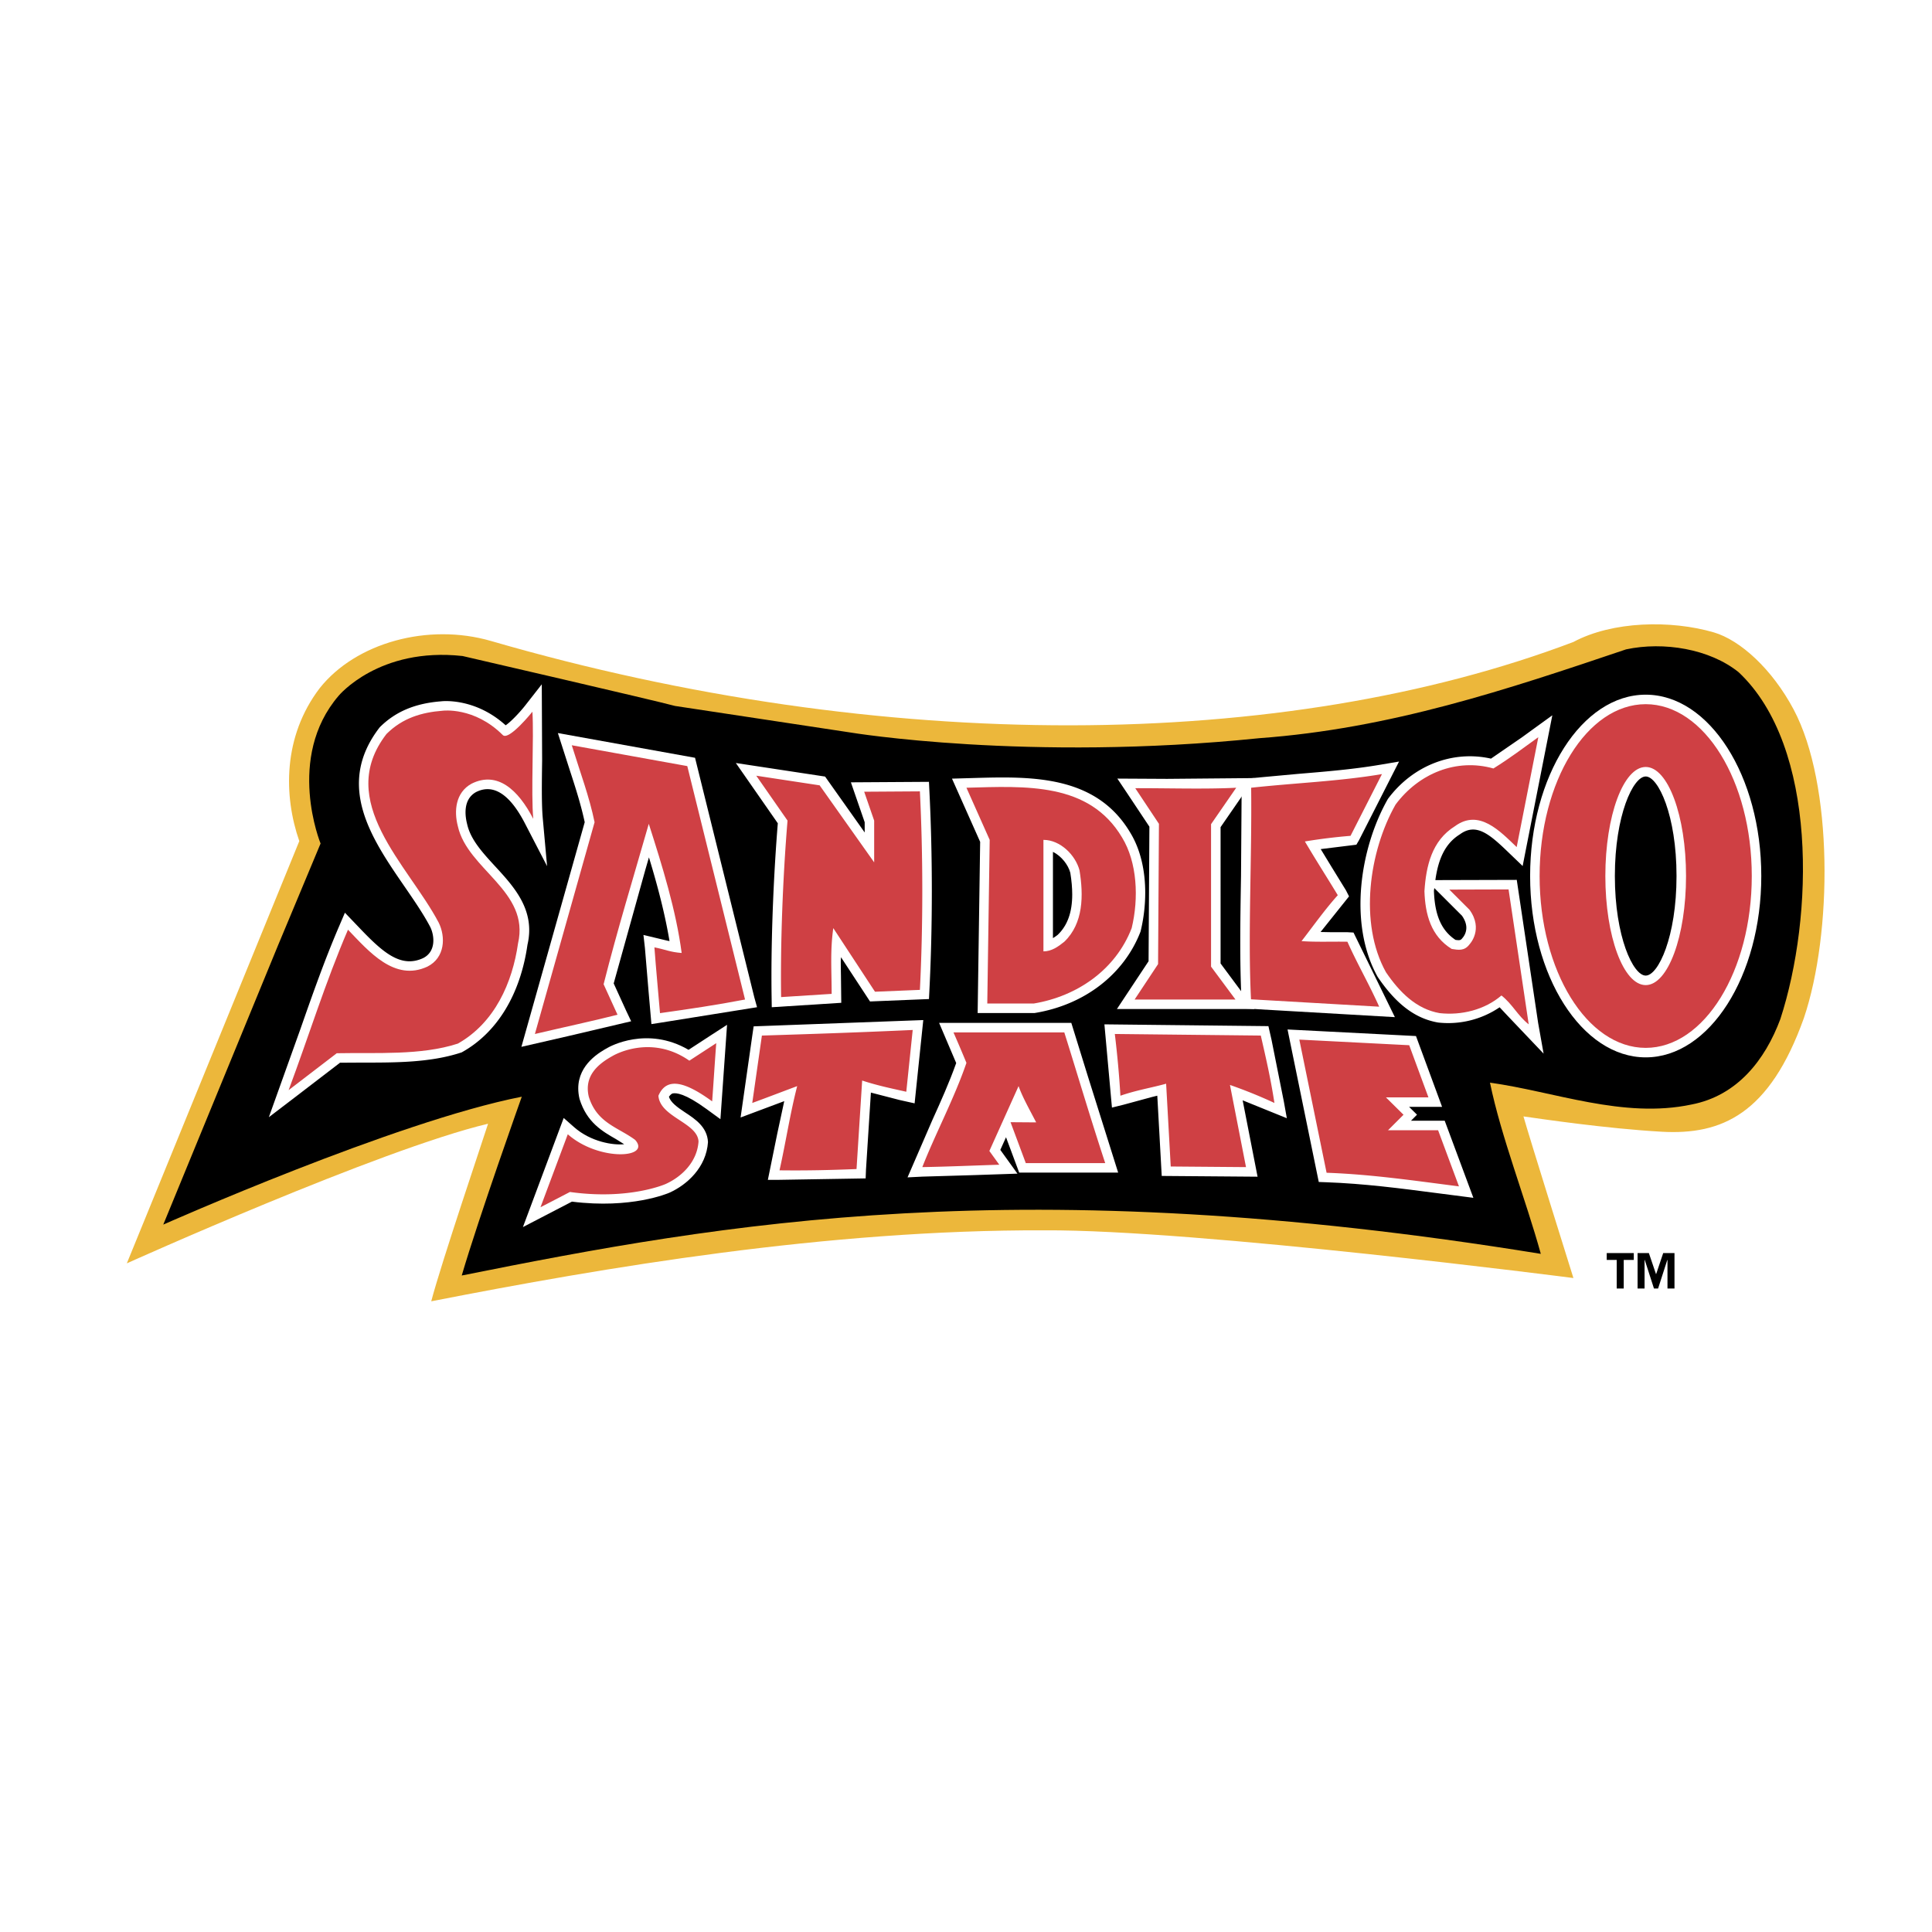
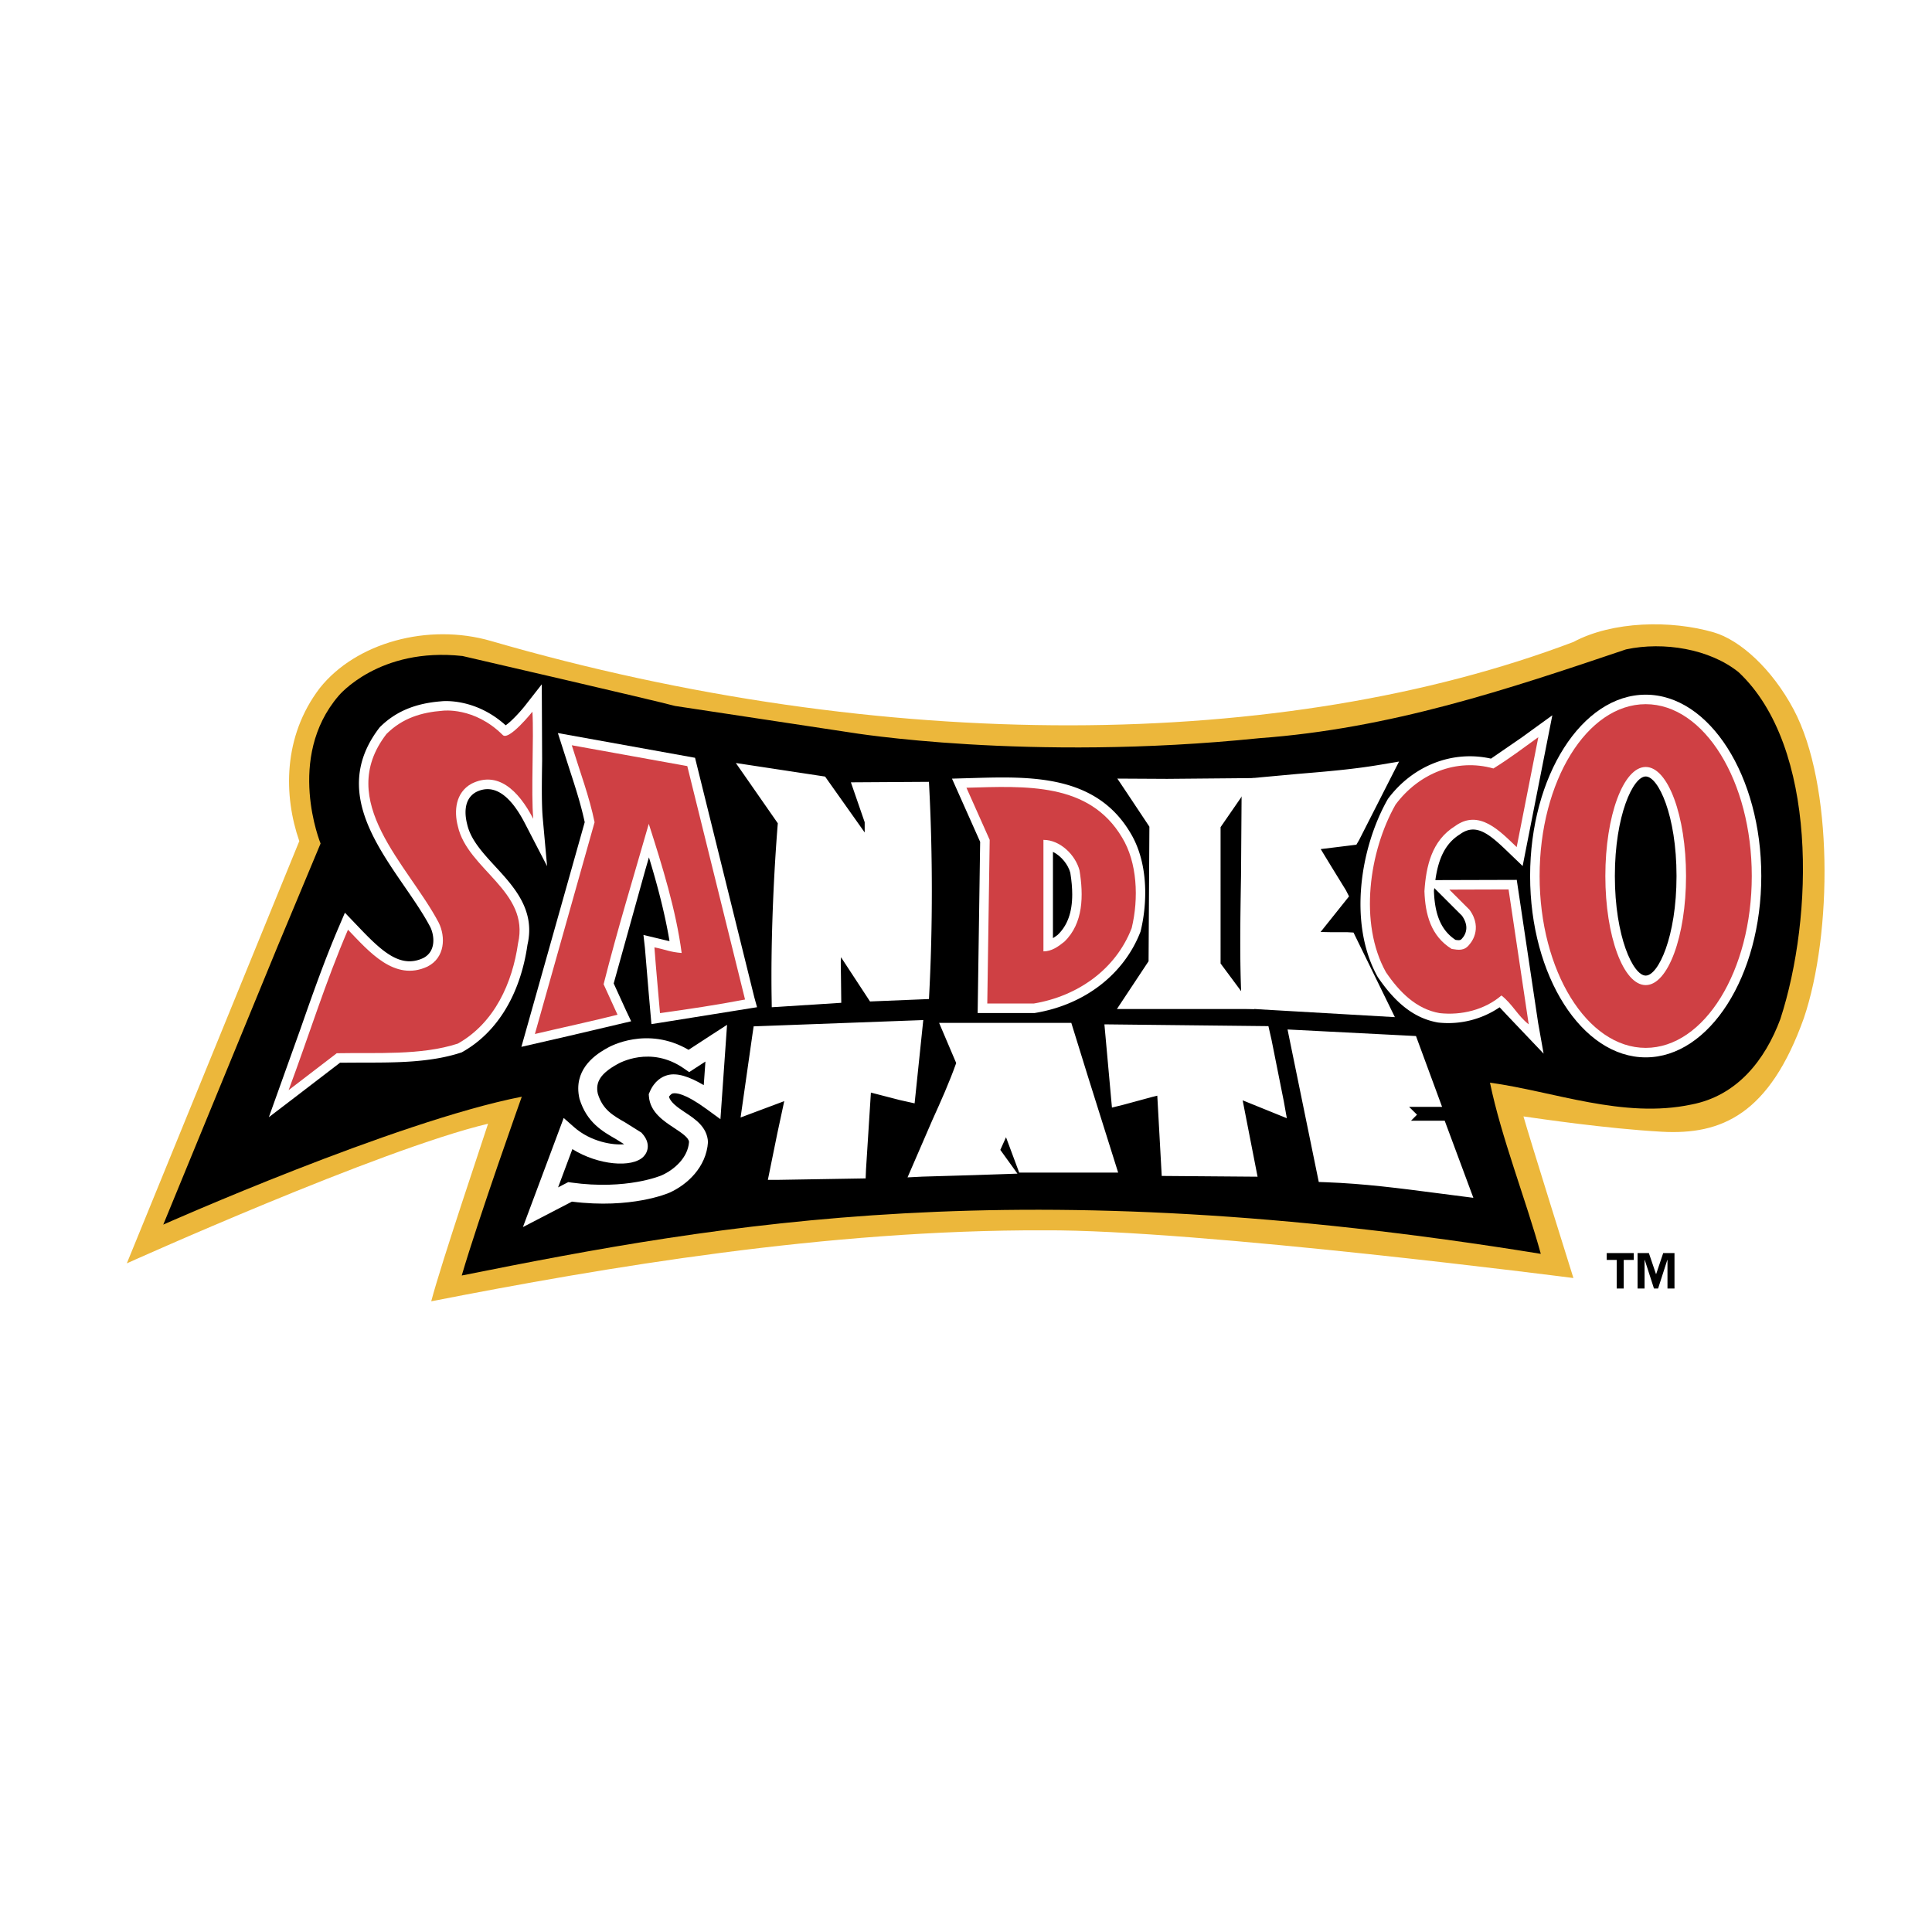
<svg xmlns="http://www.w3.org/2000/svg" width="2500" height="2500" viewBox="0 0 192.756 192.756">
  <g fill-rule="evenodd" clip-rule="evenodd">
-     <path fill="#fff" d="M0 0h192.756v192.756H0V0z" />
-     <path d="M180.904 69.742c-2.355-4.427-5.916-7.788-9.295-8.772-4.318-1.26-10.748-1.412-15.494 1.04-28.808 10.883-68.618 10.814-106.505-.183-7.111-2.065-15.285.225-19.434 5.445-3.486 4.552-4.447 10.671-2.666 16.55l-14.737 36.072-2.171 5.316-2.098 5.13 5.057-2.276c.223-.1 20.009-8.99 31.722-12.688-1.473 4.446-3.684 11.169-4.399 13.893l-.896 3.41 3.461-.676c16.96-3.314 39.19-7.111 60.754-7.038 14.977-.08 52.119 4.695 52.488 4.743l3.432.442-1.033-3.297c-.031-.108-2.518-8.041-3.977-12.8 2.861.381 6.898.862 10.545 1.069 8.02.455 13.076-3.494 16.398-12.803 2.981-8.809 3.231-24.338-1.152-32.577z" fill="#fff" />
+     <path fill="#fff" d="M0 0h192.756H0V0z" />
    <path d="M178.949 70.78c-2.143-4.029-5.33-6.92-7.961-7.687-4.268-1.247-10.111-1.134-14.016.96-28.886 10.937-68.833 11.263-107.978-.101-6.292-1.826-13.491.173-17.087 4.694-3.701 4.841-3.614 10.773-2.046 15.271L14.824 120.73l-2.171 5.315s25.264-11.377 36.041-13.929c-.495 1.571-4.659 13.863-5.67 17.715 17.335-3.389 39.465-7.154 61.185-7.081 15.287-.083 52.771 4.76 52.771 4.76s-4.414-14.094-4.984-16.125c1.576.222 8.189 1.212 13.789 1.528 5.984.338 10.758-1.739 14.188-11.337 2.853-8.435 2.953-23.325-1.024-30.796z" fill="#ecb73b" />
    <path d="M125.629 73.65c13.125-.955 24.76-4.864 36.605-8.862 3.76-.802 8.346-.045 11.229 2.278 7.916 7.426 7.492 24.382 4.162 34.609-1.521 4.081-4.303 7.645-8.863 8.522-6.805 1.445-13.705-1.3-20.107-2.179 1.123 5.442 3.545 11.557 5.072 17.079-51.924-8.432-81.57-3.062-107.659 2.16 1.708-5.823 5.99-17.839 5.99-17.839-12.646 2.481-35.769 12.762-35.769 12.762l11.463-27.893 4.232-10.13s-3.504-8.55 1.796-14.734c0 0 4.021-4.89 12.368-3.972 0 0 19.116 4.415 21.202 4.982l17.508 2.65c0 .002 17.679 2.933 40.771.567z" />
    <path d="M97.053 77.625l-2.072.06 2.809 6.305-.25 17.08h5.684l.076-.013c4.93-.823 8.854-3.858 10.494-8.12a16.48 16.48 0 0 0 .465-3.866c0-2.069-.41-4.229-1.5-6.009-3.45-5.789-9.962-5.602-15.706-5.437z" fill="#fff" />
    <path d="M105.053 84.99c.83.412 1.52 1.279 1.732 2.088.127.785.191 1.503.191 2.159 0 1.782-.473 3.099-1.449 4.033-.166.134-.318.226-.475.328l.001-8.608z" />
    <path d="M52.378 70.415c-.689.858-1.502 1.667-1.929 1.948-3.034-2.745-6.27-2.413-6.411-2.394-2.61.197-4.58 1.022-6.149 2.589-4.482 5.783-.797 11.141 2.455 15.867.973 1.415 1.892 2.75 2.58 4.055.419.841.609 2.451-.708 3.11-2.243 1.04-4.062-.609-6.387-3.048l-1.417-1.481-.564 1.319c-1.461 3.395-2.703 6.938-3.903 10.365l-3.122 8.718 2.552-1.947 4.549-3.488 2.188-.013c3.347.003 6.809.006 9.865-.992l.09-.029.082-.047c3.472-1.959 5.773-5.758 6.478-10.695.801-3.45-1.34-5.773-3.228-7.822-1.258-1.367-2.446-2.657-2.791-4.202-.191-.736-.472-2.453.896-3.207 1.701-.849 3.348.192 4.86 3.111l2.219 4.285-.433-4.806c-.124-1.38-.092-3.597-.061-5.742l-.035-7.596-1.676 2.142zM152.924 72.779l-1.072.779-3.096 2.131c-3.793-.854-7.779.654-10.283 4.018-2.773 4.865-3.975 12.461-1.025 17.754 1.855 2.736 3.756 4.161 6.027 4.556a9.124 9.124 0 0 0 6.143-1.52l.801.855 3.586 3.769-.545-3.062-2.133-14.273-8.121.023c.311-2.247 1.051-3.699 2.451-4.569 1.574-1.15 2.889-.076 4.723 1.689l1.535 1.474.334-1.705 2.627-13.332-1.952 1.413zm-9.86 16.106c.006-.105.027-.181.037-.283l2.758 2.756c.322.458.438.865.438 1.2 0 .547-.283.908-.371 1.007-.18.236-.246.272-.709.208-1.393-.925-2.069-2.433-2.153-4.888z" fill="#fff" />
    <path d="M56.139 74.633l.722 2.247c.577 1.763 1.108 3.432 1.476 5.15l-6.317 22.414 4.715-1.084 6.236-1.467-.498-1.049-1.245-2.727 3.155-11.329.362-1.249c.87 2.847 1.598 5.64 2.053 8.353a35.427 35.427 0 0 0-.202-.037l-2.399-.575.148 1.305.363 4.332.285 3.258.988-.154 9.55-1.531-.276-.996-5.91-23.889-13.686-2.468.48 1.496zm4.095 7.658l.063-.223-.047-.226c-.388-1.894-.97-3.67-1.585-5.552l-.233-.724 9.365 1.689 5.367 21.694-6.458 1.034-.107-1.233-.253-3.019 2.871.53-.266-1.307c-.557-4.234-1.887-8.589-3.318-13.052l-.949-2.958-2.121 7.311-3.354 12.042.15.293.907 1.989c-1.353.317-3.952.93-3.952.93l-1.601.367c.747-2.646 5.521-19.585 5.521-19.585zM137.721 76.295c-2.686.457-5.389.681-8.25.919l-5.602.514.01.876-.062 8.789c-.074 4.365-.143 8.487.049 12.355l.043.851 15.258.881-4.127-8.44-.59-.032-1.674-.003-1.023-.02 2.84-3.553-.309-.608-1.371-2.229s-.598-.979-1.146-1.88l3.559-.439.266-.454 3.99-7.842-1.861.315zM74.675 77.934l2.927 4.205c-.404 4.999-.634 10.541-.634 15.3 0 .704.005 1.392.016 2.057l.015.996 6.935-.442-.031-2.666c-.009-.527-.018-1.031-.018-1.527 0-.117.02-.241.022-.356l2.895 4.415 5.882-.241.043-.864c.323-6.377.323-13.445 0-19.9l-.045-.907-7.788.049 1.376 3.981v1.022l-3.951-5.578-8.904-1.353 1.26 1.809z" fill="#fff" />
    <path d="M123.289 77.646l-6.848.061-4.963-.027.994 1.484 2.203 3.313c-.002.545-.078 12.893-.082 13.425l-3.16 4.77h13.717l-3.373-4.545V82.525l3.379-4.896-1.867.017zM91.017 101.813l-15.825.586-.117.785-1.187 8.308 4.356-1.631-.698 3.251-.936 4.601 1.15-.001 8.606-.143.034-.873.49-7.689 2.872.743 1.489.331.864-8.309-1.098.041zM106.186 102.054h-12.49l1.704 4.006c-.67 1.893-1.534 3.825-2.384 5.7l-2.471 5.707 1.493-.075 5.088-.149 4.385-.148s-1.414-1.965-1.709-2.37l.568-1.262 1.314 3.529h9.875l-3.023-9.61-1.652-5.331-.698.003zM110.285 103.272l.654 7.232 1.156-.286 2.809-.762.559-.139.443 8.007 9.562.076s-1.068-5.475-1.488-7.62l4.408 1.786-.299-1.669-1.23-6.163-.309-1.356-16.363-.178.098 1.072zM70.941 103.28l-2.243 1.461c-4.129-2.412-7.896-.308-8.061-.208-.756.418-2.945 1.63-2.945 4.06 0 .328.04.678.128 1.05.728 2.346 2.274 3.229 3.639 4.008l.814.509c-1.062.115-3.312-.218-4.999-1.707l-1.034-.912-4.068 10.885 4.89-2.539c5.916.745 9.584-.827 9.734-.894 1.748-.786 3.673-2.525 3.84-5.048-.077-1.508-1.27-2.292-2.321-2.984-.758-.499-1.407-.982-1.576-1.539.149-.206.288-.305.349-.322.348-.095 1.25-.021 3.403 1.55l1.386 1.011.661-9.414-1.597 1.033zm-6.747 12.125c.474-.479.726-1.372-.123-2.315l-.089-.099-.051-.029-1.53-.959c-1.265-.723-2.263-1.292-2.751-2.86-.276-1.172.28-2.05 1.937-2.967.159-.093 3.309-1.901 6.647.425l.524.365 1.622-1.055-.166 2.352c-1.471-.864-2.671-1.257-3.629-.993-.545.151-1.294.565-1.769 1.683l-.091.213.018.231c.123 1.563 1.458 2.443 2.531 3.148.71.469 1.445.952 1.47 1.391-.11 1.568-1.479 2.766-2.724 3.325-.031.015-3.481 1.499-9.029.722l-.299-.042-1.013.525 1.427-3.818c2.584 1.615 5.968 1.888 7.088.757zM128.703 103.91l2.871 14.016.744.027c3.777.136 7.355.603 11.143 1.097l3.537.457-2.859-7.692h-3.363l.6-.602s-.775-.768-.789-.78h3.291l-2.605-7.067-12.814-.655.244 1.199zM152.66 87.401c0 9.977 5.174 18.093 11.533 18.093 6.357 0 11.531-8.116 11.531-18.093s-5.174-18.093-11.531-18.093c-6.359 0-11.533 8.117-11.533 18.093z" fill="#fff" />
    <path d="M161.115 87.401c0-6.063 1.822-9.932 3.078-9.932 1.254 0 3.074 3.869 3.074 9.932 0 6.064-1.82 9.934-3.074 9.934-1.255 0-3.078-3.869-3.078-9.934z" />
    <path d="M153.607 87.401c0-9.469 4.738-17.145 10.586-17.145 5.842 0 10.582 7.676 10.582 17.145 0 9.47-4.74 17.145-10.582 17.145-5.847 0-10.586-7.675-10.586-17.145zm10.586 10.883c2.223 0 4.023-4.873 4.023-10.883 0-6.01-1.801-10.88-4.023-10.88-2.227 0-4.027 4.871-4.027 10.88 0 6.011 1.801 10.883 4.027 10.883zM53.119 71.008c.16 2.639-.152 8.046.085 10.687-1.521-2.935-3.599-4.785-6.16-3.505-1.601.882-1.761 2.723-1.363 4.244.963 4.322 7.206 6.483 6.005 11.683-.561 3.921-2.321 7.924-6.005 10.003-3.679 1.202-8.161.881-12.083.961l-4.802 3.682c2.003-5.361 3.682-10.803 5.923-16.007 2.083 2.164 4.642 5.205 7.921 3.684 1.763-.882 1.841-2.964 1.123-4.402-3.042-5.765-10.402-12.084-5.203-18.809 1.601-1.599 3.521-2.161 5.603-2.32 0 0 3.154-.419 5.998 2.426.607.605 2.958-2.327 2.958-2.327zM144.598 88.755l5.912-.018 2.01 13.462c-1.119-.88-1.6-1.998-2.721-2.88-1.68 1.441-4.002 2-6.162 1.762-2.322-.402-4.002-2.083-5.361-4.083-2.721-4.882-1.68-12.084.959-16.725 2.324-3.123 6.082-4.643 9.764-3.602 1.762-1.103 2.883-1.975 4.48-3.122l-2.16 10.965c-1.68-1.602-3.76-3.843-6.162-2.082-2.32 1.441-2.879 4-3.041 6.483.08 2.318.643 4.479 2.721 5.762.65.097 1.264.239 1.789-.474 0 0 1.406-1.486-.018-3.441l-2.01-2.007zM74.333 99.722c-2.811.541-5.603.957-8.484 1.359-.16-1.922-.4-4.402-.558-6.563 1.143.223 1.501.462 2.719.562-.558-4.242-1.921-8.645-3.281-12.886-1.573 5.488-3.111 10.484-4.507 16.005l1.388 3.041c-2.403.612-5.522 1.28-8.244 1.922l5.955-21.128c-.525-2.56-1.431-4.952-2.276-7.681l11.525 2.079 5.763 23.29z" fill="#cf4044" />
-     <path d="M134.744 83.391a55.957 55.957 0 0 0-4.555.562c1.246 2.101 2.064 3.353 3.283 5.362-1.219 1.343-2.5 3.138-3.617 4.581 1.467.105 3.039.034 4.576.06.963 2.165 2.172 4.242 3.17 6.482l-12.789-.737c-.32-6.483.1-13.986.016-21.108 4.402-.48 8.807-.642 13.051-1.362l-3.135 6.16zM83.137 92.597c-.323 2.322-.163 4.163-.163 6.562l-5.042.321c-.08-5.282.162-11.847.64-17.609l-3.119-4.479 6.323.961 5.44 7.683v-4.165l-.996-2.881 5.558-.036c.32 6.402.32 13.482 0 19.806l-4.48.184-4.161-6.347zM123.338 78.593c-3.121.159-6.932.034-10.074.045l2.363 3.555-.086 13.997-2.34 3.532h10.062l-2.436-3.282V82.228l2.511-3.635zM90.42 108.924c-1.601-.356-2.964-.642-4.402-1.12l-.562 8.832c-2.717.106-4.787.16-7.684.128.636-2.838 1.043-5.601 1.763-8.402-1.583.594-2.964 1.123-4.482 1.682l.961-6.725c5.042-.157 9.761-.315 15.046-.558l-.64 6.163zM101.623 108.361c.4 1.123 1.086 2.323 1.756 3.62l-2.557-.019 1.521 4.08h7.924c-1.557-4.737-2.723-8.72-4.082-13.04H95.129c.561 1.287.836 1.941 1.293 3.04-1.203 3.518-3.111 7.098-4.402 10.4 2.519-.042 5.118-.159 7.68-.237l-.99-1.372 2.913-6.472zM125.791 103.318c.477 2.106.963 4.143 1.359 6.725a48.06 48.06 0 0 0-4.436-1.798l1.6 8.198-7.51-.061-.459-8.261c-1.418.398-2.957.643-4.561 1.2a100.294 100.294 0 0 0-.559-6.161l14.566.158zM53.926 120.445l2.722-7.28c3.088 2.726 8.378 2.404 6.718.56-1.721-1.275-3.802-1.667-4.622-4.301-.498-2.1.938-3.277 2.384-4.078 0 0 3.734-2.251 7.648.477l2.684-1.747c-.155 2.04-.246 3.609-.408 5.807-2.688-1.962-4.552-2.468-5.362-.56.168 2.142 3.897 2.677 4.002 4.56-.135 2.043-1.681 3.524-3.281 4.245 0 0-3.622 1.625-9.549.795l-2.936 1.522zM138.436 112.763h5.043l2.082 5.602c-4.5-.574-8.725-1.198-13.207-1.359l-2.721-13.285 10.965.561 1.918 5.204h-4.24l1.754 1.733-1.543 1.541-.051.003z" fill="#cf4044" />
    <path d="M111.947 83.554c1.521 2.482 1.678 6.08.961 9.043-1.604 4.163-5.443 6.803-9.766 7.524h-4.641l.24-16.327-2.319-5.201c5.922-.163 12.242-.56 15.525 4.961zm-7.843.24v11.125c.801 0 1.451-.454 2.082-.963 1.92-1.84 1.92-4.641 1.518-7.118-.401-1.526-1.921-3.044-3.6-3.044z" fill="#cf4044" />
    <path d="M167.064 125.021h-1.127l-.701 2.09h-.018l-.709-2.09h-1.127v3.534h.697v-2.853h.018l.92 2.853h.412l.918-2.853h.018v2.853h.699v-3.534zm-4.06 0h-2.701v.682h.996v2.853H162v-2.853h1.004v-.682z" />
  </g>
</svg>